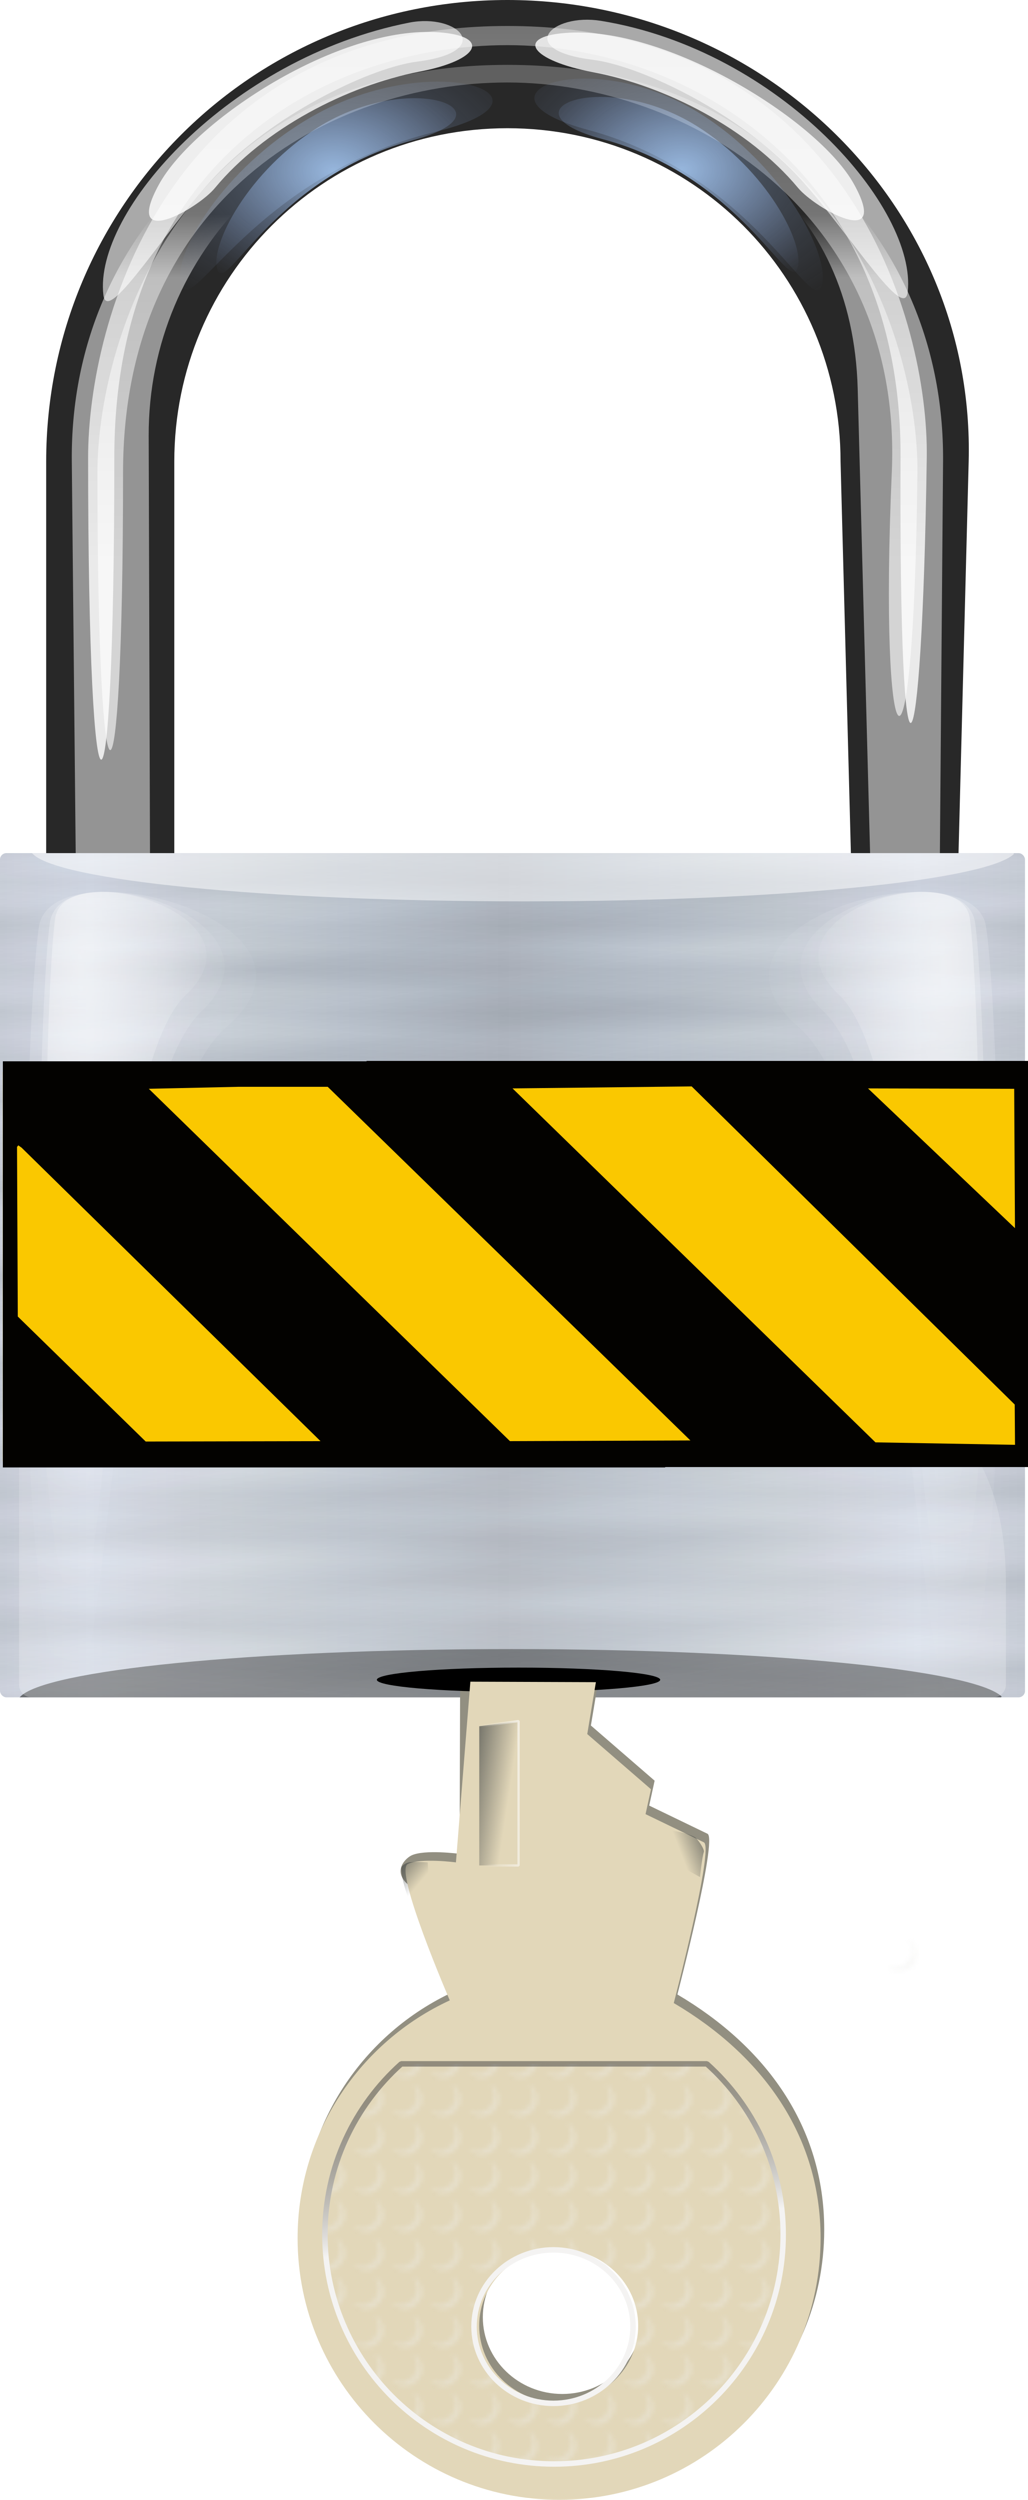
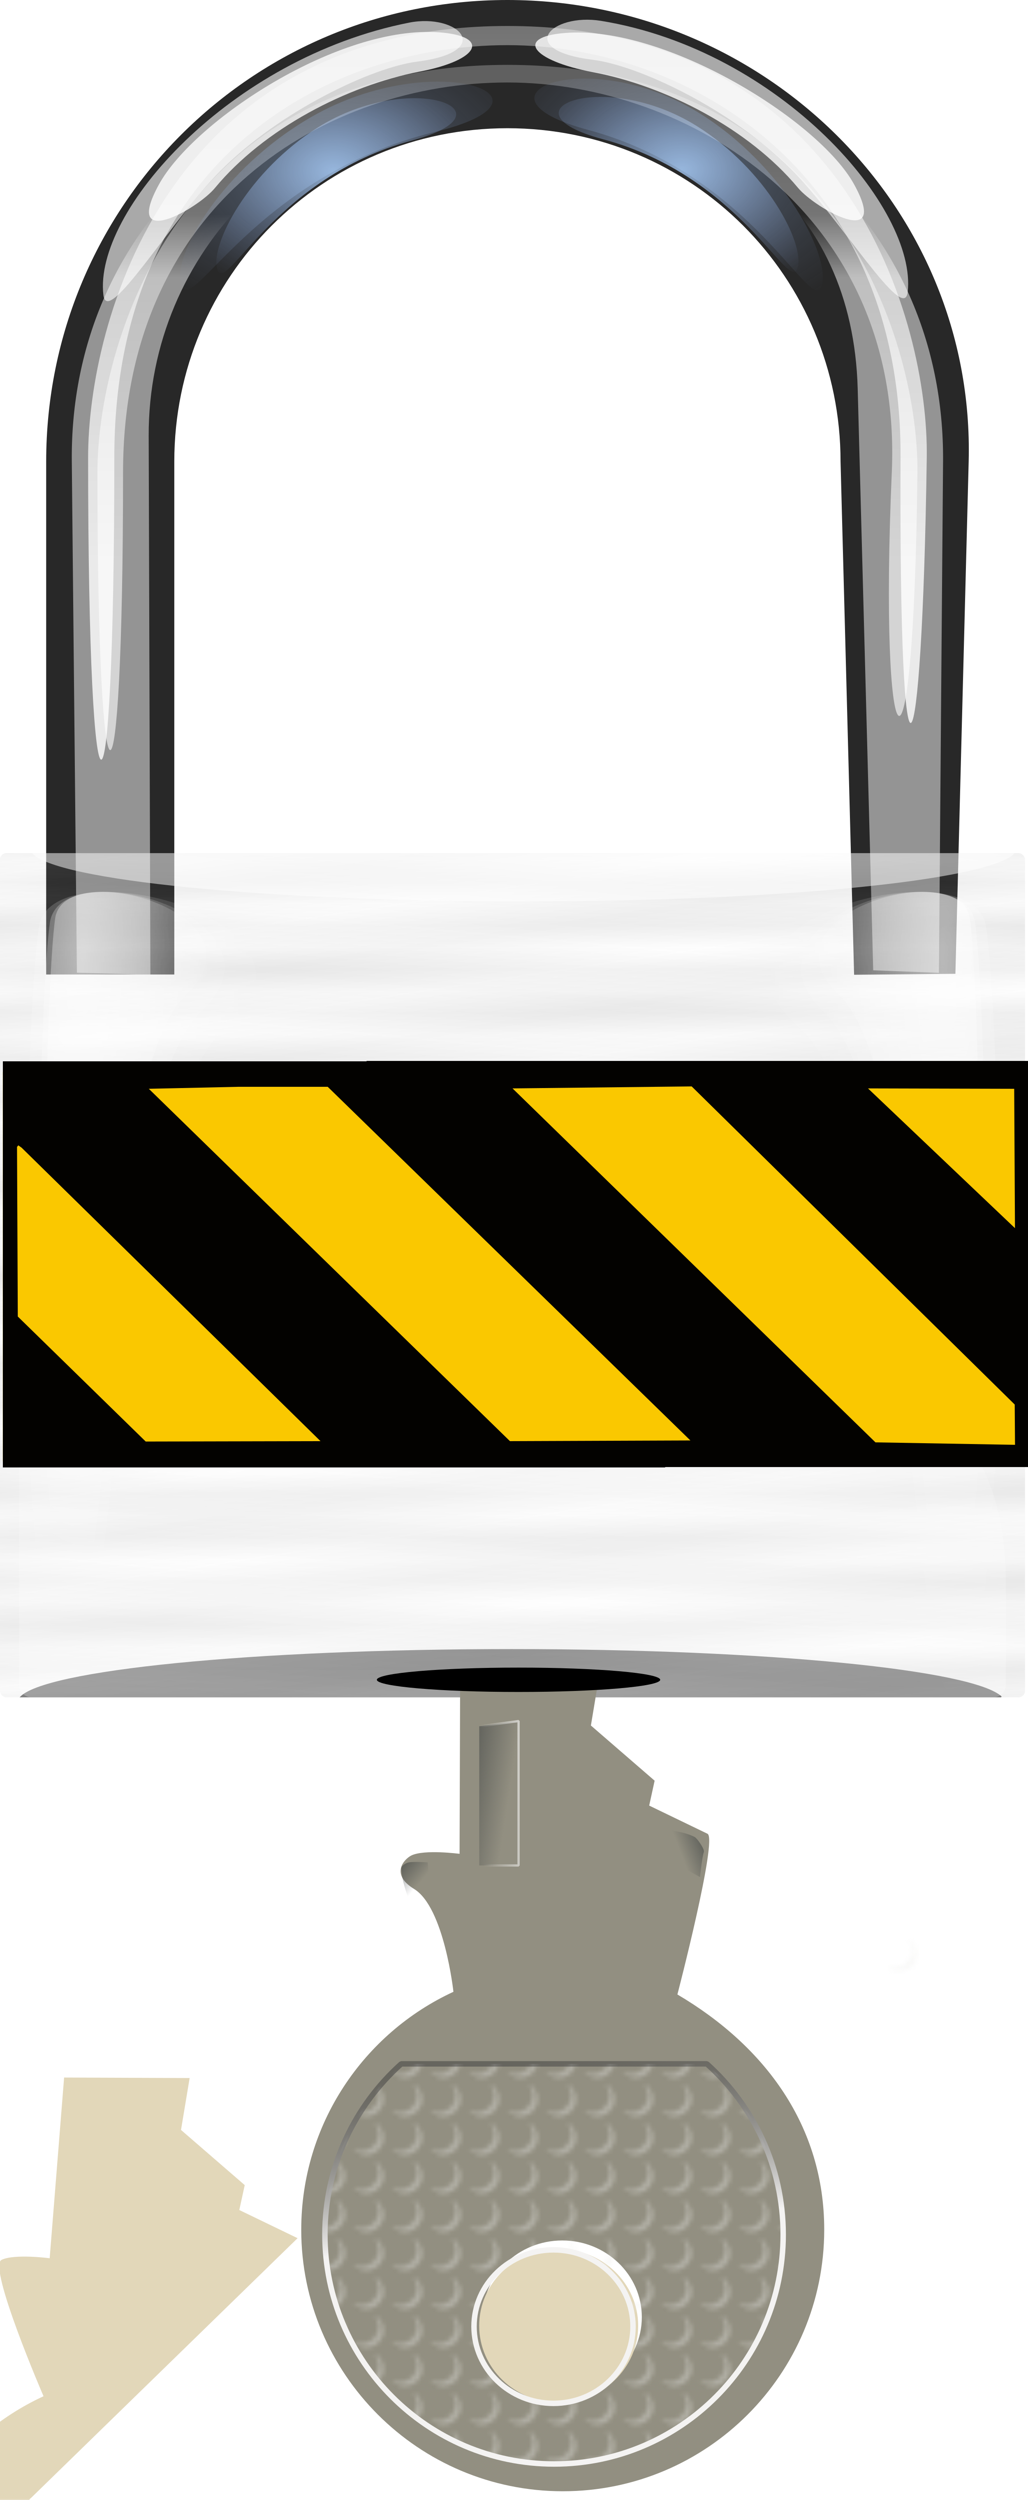
<svg xmlns="http://www.w3.org/2000/svg" xmlns:ns1="http://sodipodi.sourceforge.net/DTD/sodipodi-0.dtd" xmlns:ns2="http://www.inkscape.org/namespaces/inkscape" xmlns:xlink="http://www.w3.org/1999/xlink" height="196.206" id="svg1931" version="1.0" width="80.749" x="0" y="0" ns1:version="0.32" ns2:version="0.48.1 r9760" ns1:docname="padlock_open.svg" ns2:export-filename="/home/paco/Escritorio/padlock_open.png" ns2:export-xdpi="90" ns2:export-ydpi="90">
  <title id="title3065">Secure Silver Light</title>
  <ns1:namedview ns2:window-height="702" ns2:window-width="1280" ns2:pageshadow="2" ns2:pageopacity="0.0" guidetolerance="10.0" gridtolerance="10.0" objecttolerance="10.0" borderopacity="1.0" bordercolor="#666666" pagecolor="#ffffff" id="base" ns2:zoom="2.7120489" ns2:cx="117.91626" ns2:cy="109.40275" ns2:window-x="0" ns2:window-y="0" ns2:current-layer="svg1931" showgrid="false" ns2:window-maximized="1" fit-margin-top="0" fit-margin-left="0" fit-margin-right="0" fit-margin-bottom="0" />
  <defs id="defs3">
    <pattern ns2:collect="always" xlink:href="#pattern6184" id="pattern4055" patternTransform="matrix(0,-0.336,0.336,0,91.467,146.705)" />
    <pattern ns2:collect="always" xlink:href="#pattern6248" id="pattern4051" patternTransform="matrix(0.336,0,0,0.336,-146.468,91.823)" />
    <linearGradient id="linearGradient3057">
      <stop id="stop3059" offset="0" style="stop-color:#282828;stop-opacity:1;" />
      <stop id="stop3061" offset="1" style="stop-color:#282828;stop-opacity:0;" />
    </linearGradient>
    <linearGradient id="linearGradient2834">
      <stop id="stop2836" offset="0" style="stop-color:#a6caf6;stop-opacity:1;" />
      <stop id="stop2838" offset="1" style="stop-color:#819acc;stop-opacity:0;" />
    </linearGradient>
    <linearGradient id="linearGradient2780">
      <stop id="stop2782" offset="0" style="stop-color:#ffffff;stop-opacity:1;" />
      <stop id="stop2784" offset="1" style="stop-color:#ffffff;stop-opacity:0;" />
    </linearGradient>
    <linearGradient id="linearGradient2713">
      <stop id="stop2715" offset="0" style="stop-color:#000000;stop-opacity:1;" />
      <stop id="stop2717" offset="1" style="stop-color:#ffffff;stop-opacity:1;" />
    </linearGradient>
    <linearGradient id="linearGradient2701">
      <stop id="stop2703" offset="0" style="stop-color:#adb6c0;stop-opacity:1;" />
      <stop id="stop2770" offset="0.75" style="stop-color:#cad1dc;stop-opacity:1;" />
      <stop id="stop2705" offset="1" style="stop-color:#d7deea;stop-opacity:1;" />
    </linearGradient>
    <linearGradient gradientTransform="matrix(2.152,0,0,1.771,-0.051,4.352)" gradientUnits="userSpaceOnUse" id="linearGradient2707" spreadMethod="reflect" x1="29.614" x2="44.724" xlink:href="#linearGradient2701" y1="52.609" y2="52.609" />
    <linearGradient gradientTransform="matrix(1.121,0,0,0.892,0,4)" gradientUnits="userSpaceOnUse" id="linearGradient2719" spreadMethod="reflect" x1="28.071" x2="28.071" xlink:href="#linearGradient2713" y1="40.272" y2="42.646" />
    <linearGradient gradientTransform="matrix(2.219,0,0,1.826,-0.051,-1.013)" gradientUnits="userSpaceOnUse" id="linearGradient2732" spreadMethod="reflect" x1="29.094" x2="29.094" xlink:href="#linearGradient2713" y1="46.357" y2="47.296" />
    <linearGradient gradientTransform="matrix(2.219,0,0,1.826,-0.051,-1.013)" gradientUnits="userSpaceOnUse" id="linearGradient2736" spreadMethod="reflect" x1="24.261" x2="24.606" xlink:href="#linearGradient2713" y1="44.011" y2="45.888" />
    <linearGradient gradientTransform="scale(1.102,0.907)" gradientUnits="userSpaceOnUse" id="linearGradient2740" spreadMethod="reflect" x1="17.682" x2="17.425" xlink:href="#linearGradient2713" y1="60.434" y2="62.78" />
    <radialGradient cx="20.361" cy="22.546" fx="20.361" fy="22.546" gradientTransform="matrix(0.433,0,0,1.435,6.41,-0.113)" gradientUnits="userSpaceOnUse" id="radialGradient2788" r="15.157" xlink:href="#linearGradient2780" />
    <radialGradient cx="20.361" cy="22.546" fx="20.361" fy="22.546" gradientTransform="matrix(0.5,0,0,1.675,5.003,-5.108)" gradientUnits="userSpaceOnUse" id="radialGradient2792" r="15.157" xlink:href="#linearGradient2780" />
    <radialGradient cx="20.361" cy="22.546" fx="20.361" fy="22.546" gradientTransform="matrix(0.621,0,0,1.882,2.389,-9.409)" gradientUnits="userSpaceOnUse" id="radialGradient2796" r="15.157" xlink:href="#linearGradient2780" />
    <radialGradient cx="20.361" cy="22.546" fx="20.361" fy="22.546" gradientTransform="matrix(0.433,0,0,1.435,6.41,-0.113)" gradientUnits="userSpaceOnUse" id="radialGradient2811" r="15.157" xlink:href="#linearGradient2780" />
    <radialGradient cx="20.361" cy="22.546" fx="20.361" fy="22.546" gradientTransform="matrix(0.5,0,0,1.675,5.003,-5.108)" gradientUnits="userSpaceOnUse" id="radialGradient2813" r="15.157" xlink:href="#linearGradient2780" />
    <radialGradient cx="20.361" cy="22.546" fx="20.361" fy="22.546" gradientTransform="matrix(0.621,0,0,1.882,2.389,-9.409)" gradientUnits="userSpaceOnUse" id="radialGradient2815" r="15.157" xlink:href="#linearGradient2780" />
    <radialGradient cx="20.361" cy="22.546" fx="20.361" fy="22.546" gradientTransform="matrix(0.433,0,0,1.435,6.41,-0.113)" gradientUnits="userSpaceOnUse" id="radialGradient2817" r="15.157" xlink:href="#linearGradient2780" />
    <radialGradient cx="20.361" cy="22.546" fx="20.361" fy="22.546" gradientTransform="matrix(0.5,0,0,1.675,5.003,-5.108)" gradientUnits="userSpaceOnUse" id="radialGradient2819" r="15.157" xlink:href="#linearGradient2780" />
    <radialGradient cx="20.361" cy="22.546" fx="20.361" fy="22.546" gradientTransform="matrix(0.621,0,0,1.882,2.389,-9.409)" gradientUnits="userSpaceOnUse" id="radialGradient2821" r="15.157" xlink:href="#linearGradient2780" />
    <radialGradient cx="17.192" cy="14.639" fx="17.192" fy="14.639" gradientTransform="scale(1.896,0.527)" gradientUnits="userSpaceOnUse" id="radialGradient2840" r="3.565" xlink:href="#linearGradient2834" />
    <radialGradient cx="21.595" cy="8.981" fx="21.595" fy="8.981" gradientTransform="matrix(2.367,0,0,1.727,-0.404,-0.013)" gradientUnits="userSpaceOnUse" id="radialGradient2869" r="6.068" xlink:href="#linearGradient2834" />
    <radialGradient cx="21.595" cy="8.981" fx="21.595" fy="8.981" gradientTransform="matrix(-2.367,0,0,1.727,129.123,-0.113)" gradientUnits="userSpaceOnUse" id="radialGradient2873" r="6.068" xlink:href="#linearGradient2834" />
    <linearGradient gradientTransform="matrix(2.161,0,0,1.805,-0.051,2.267)" gradientUnits="userSpaceOnUse" id="linearGradient2895" x1="33.184" x2="33.184" xlink:href="#linearGradient2780" y1="24.385" y2="-13.17" />
    <radialGradient cx="27.27" cy="16.278" fx="27.27" fy="16.278" gradientTransform="scale(0.973,1.027)" gradientUnits="userSpaceOnUse" id="radialGradient2929" r="13.639" xlink:href="#linearGradient2780" />
    <linearGradient gradientTransform="matrix(2.21,0,0,1.964,-1.516,-2.171)" gradientUnits="userSpaceOnUse" id="linearGradient2935" x1="33.184" x2="33.184" xlink:href="#linearGradient2780" y1="24.385" y2="-13.17" />
    <linearGradient gradientTransform="matrix(1.632,0,0,2.483,-0.051,-0.013)" gradientUnits="userSpaceOnUse" id="linearGradient2943" x1="38.782" x2="38.782" xlink:href="#linearGradient2780" y1="9.575" y2="7.586" />
    <linearGradient gradientTransform="matrix(1.638,0,0,2.474,-0.051,-0.013)" gradientUnits="userSpaceOnUse" id="linearGradient2951" x1="38.363" x2="39.724" xlink:href="#linearGradient2780" y1="11.17" y2="6.092" />
    <radialGradient cx="21.595" cy="8.981" fx="21.595" fy="8.981" gradientTransform="matrix(3.085,0,0,2.053,-15.985,-3.149)" gradientUnits="userSpaceOnUse" id="radialGradient2955" r="6.068" xlink:href="#linearGradient2834" />
    <radialGradient cx="21.595" cy="8.981" fx="21.595" fy="8.981" gradientTransform="matrix(-2.846,0,0,2.088,139.525,-3.586)" gradientUnits="userSpaceOnUse" id="radialGradient2959" r="6.068" xlink:href="#linearGradient2834" />
    <radialGradient cx="8.018" cy="231.983" fx="8.018" fy="231.983" gradientTransform="scale(3.742,0.267)" gradientUnits="userSpaceOnUse" id="radialGradient3063" r="7.483" xlink:href="#linearGradient3057" />
    <radialGradient cx="8.018" cy="231.983" fx="8.018" fy="231.983" gradientTransform="scale(3.742,0.267)" gradientUnits="userSpaceOnUse" id="radialGradient3069" r="7.483" xlink:href="#linearGradient3057" />
    <radialGradient cx="8.018" cy="231.983" fx="8.018" fy="231.983" gradientTransform="scale(3.742,0.267)" gradientUnits="userSpaceOnUse" id="radialGradient3071" r="7.483" xlink:href="#linearGradient3057" />
    <linearGradient gradientTransform="matrix(2.136,0,0,1.826,2.349,-1.013)" gradientUnits="userSpaceOnUse" id="linearGradient3080" spreadMethod="pad" x1="26.974" x2="26.974" xlink:href="#linearGradient2780" y1="68.68" y2="44.981" />
    <linearGradient gradientTransform="matrix(1.632,0,0,2.436,-0.051,2.01)" gradientUnits="userSpaceOnUse" id="linearGradient3084" x1="35.996" x2="35.996" xlink:href="#linearGradient2780" y1="1.625" y2="11.711" />
    <linearGradient gradientTransform="matrix(2.219,0,0,1.826,-0.051,-1.013)" gradientUnits="userSpaceOnUse" id="linearGradient3086" spreadMethod="reflect" x1="17.682" x2="17.425" xlink:href="#linearGradient2713" y1="60.434" y2="62.78" />
    <linearGradient ns2:collect="always" xlink:href="#linearGradient2834" id="linearGradient2844" x1="-70.772" y1="20.995" x2="-58.921" y2="20.995" gradientUnits="userSpaceOnUse" />
    <linearGradient y2="176.61" x2="247.841" y1="169.009" x1="254.205" gradientTransform="matrix(-0.485,0.875,-0.875,-0.485,526.523,105.921)" gradientUnits="userSpaceOnUse" id="linearGradient6228" xlink:href="#linearGradient6216" ns2:collect="always" />
    <linearGradient gradientTransform="translate(0.354,0.177)" gradientUnits="userSpaceOnUse" y2="176.61" x2="247.841" y1="169.009" x1="254.205" id="linearGradient6224" xlink:href="#linearGradient6216" ns2:collect="always" />
    <linearGradient gradientUnits="userSpaceOnUse" y2="190.188" x2="278.031" y1="206.188" x1="278.156" id="linearGradient6210" xlink:href="#linearGradient6204" ns2:collect="always" />
    <linearGradient gradientUnits="userSpaceOnUse" y2="197.119" x2="327.423" y1="184.745" x1="327.938" id="linearGradient6202" xlink:href="#linearGradient6196" ns2:collect="always" />
    <pattern id="pattern6179" patternTransform="translate(201.25,133.469)" height="8.156" width="8.688" patternUnits="userSpaceOnUse">
      <path style="opacity:0.324;fill:#eeeeec;fill-opacity:1;fill-rule:nonzero;stroke:#f4f3f2;stroke-width:1;stroke-linecap:round;stroke-linejoin:bevel;stroke-miterlimit:4;stroke-dasharray:none;stroke-dashoffset:0;stroke-opacity:0" d="M 1.938,0.5 C 1.059,1.245 0.5,2.353 0.5,3.594 C 0.5,5.836 2.32,7.656 4.562,7.656 C 6.144,7.656 7.517,6.727 8.188,5.406 C 7.479,6.008 6.564,6.406 5.562,6.406 C 3.32,6.406 1.5,4.586 1.5,2.344 C 1.5,1.683 1.657,1.052 1.938,0.5 z" id="path6174" />
    </pattern>
    <pattern id="pattern6141" patternTransform="translate(206.029,128.081)" height="11.145" width="10.704" patternUnits="userSpaceOnUse">
      <path ns1:type="arc" style="opacity:1;fill:#babdb6;fill-opacity:1;fill-rule:nonzero;stroke:#f4f3f2;stroke-width:0.802;stroke-linecap:round;stroke-linejoin:bevel;stroke-miterlimit:4;stroke-dasharray:none;stroke-dashoffset:0;stroke-opacity:0" id="path6139" ns1:cx="207.18228" ns1:cy="129.41106" ns1:rx="3.8890872" ns1:ry="4.0658641" d="M 211.071,129.411 A 3.889,4.066 0 1 1 203.293,129.411 A 3.889,4.066 0 1 1 211.071,129.411 z" transform="matrix(1.248,0,0,1.248,-253.136,-155.885)" />
    </pattern>
    <linearGradient gradientTransform="translate(-10.304,0.455)" gradientUnits="userSpaceOnUse" y2="206.368" x2="215.277" y1="210.618" x1="175.67" id="linearGradient4528" xlink:href="#linearGradient4522" ns2:collect="always" />
    <ns2:perspective ns1:type="inkscape:persp3d" ns2:vp_x="0 : 526.18109 : 1" ns2:vp_y="0 : 1000 : 0" ns2:vp_z="744.09448 : 526.18109 : 1" ns2:persp3d-origin="372.04724 : 350.78739 : 1" id="perspective3962" />
    <ns2:perspective id="perspective3644" ns2:persp3d-origin="372.04724 : 350.78739 : 1" ns2:vp_z="744.09448 : 526.18109 : 1" ns2:vp_y="0 : 1000 : 0" ns2:vp_x="0 : 526.18109 : 1" ns1:type="inkscape:persp3d" />
    <linearGradient id="linearGradient4522">
      <stop id="stop4524" offset="0" style="stop-color:#f4f3f2;stop-opacity:1;" />
      <stop id="stop4526" offset="1" style="stop-color:#363637;stop-opacity:0.47;" />
    </linearGradient>
    <pattern patternTransform="translate(200.543,132.408)" id="pattern6184" xlink:href="#pattern6179" ns2:collect="always" />
    <linearGradient id="linearGradient6196" ns2:collect="always">
      <stop id="stop6198" offset="0" style="stop-color:#555753;stop-opacity:1;" />
      <stop id="stop6200" offset="1" style="stop-color:#555753;stop-opacity:0;" />
    </linearGradient>
    <linearGradient id="linearGradient6204" ns2:collect="always">
      <stop id="stop6206" offset="0" style="stop-color:#ffffff;stop-opacity:1;" />
      <stop id="stop6208" offset="1" style="stop-color:#ffffff;stop-opacity:0;" />
    </linearGradient>
    <linearGradient id="linearGradient6216" ns2:collect="always">
      <stop id="stop6218" offset="0" style="stop-color:#2e3436;stop-opacity:1;" />
      <stop id="stop6220" offset="1" style="stop-color:#2e3436;stop-opacity:0;" />
    </linearGradient>
    <pattern patternTransform="translate(201.25,133.469)" id="pattern6248" xlink:href="#pattern6179" ns2:collect="always" />
    <radialGradient ns2:collect="always" xlink:href="#linearGradient3057" id="radialGradient3196" gradientUnits="userSpaceOnUse" gradientTransform="matrix(7.531,0,0,0.538,3.974,-2.026)" cx="8.018" cy="231.983" fx="8.018" fy="231.983" r="7.483" />
    <radialGradient ns2:collect="always" xlink:href="#linearGradient3057" id="radialGradient3199" gradientUnits="userSpaceOnUse" gradientTransform="matrix(7.531,0,0,0.672,3.974,-34.231)" cx="8.018" cy="231.983" fx="8.018" fy="231.983" r="7.483" />
    <radialGradient ns2:collect="always" xlink:href="#linearGradient3057" id="radialGradient3202" gradientUnits="userSpaceOnUse" gradientTransform="matrix(7.531,0,0,0.538,3.974,-0.013)" cx="8.018" cy="231.983" fx="8.018" fy="231.983" r="7.483" />
    <radialGradient ns2:collect="always" xlink:href="#linearGradient2834" id="radialGradient3205" gradientUnits="userSpaceOnUse" gradientTransform="matrix(-2.846,0,0,2.088,230.436,-26.665)" cx="21.595" cy="8.981" fx="21.595" fy="8.981" r="6.068" />
    <radialGradient ns2:collect="always" xlink:href="#linearGradient2834" id="radialGradient3208" gradientUnits="userSpaceOnUse" gradientTransform="matrix(3.085,0,0,2.053,74.926,-26.228)" cx="21.595" cy="8.981" fx="21.595" fy="8.981" r="6.068" />
    <linearGradient ns2:collect="always" xlink:href="#linearGradient2780" id="linearGradient3215" gradientUnits="userSpaceOnUse" gradientTransform="matrix(2.161,0,0,1.805,90.859,-20.811)" x1="33.184" y1="24.385" x2="33.184" y2="-13.17" />
    <linearGradient ns2:collect="always" xlink:href="#linearGradient2780" id="linearGradient3218" gradientUnits="userSpaceOnUse" gradientTransform="matrix(2.21,0,0,1.964,89.395,-25.25)" x1="33.184" y1="24.385" x2="33.184" y2="-13.17" />
    <linearGradient ns2:collect="always" xlink:href="#linearGradient2780" id="linearGradient3221" gradientUnits="userSpaceOnUse" gradientTransform="matrix(1.632,0,0,2.483,90.859,-23.091)" x1="38.782" y1="9.575" x2="38.782" y2="7.586" />
    <radialGradient ns2:collect="always" xlink:href="#linearGradient2834" id="radialGradient3224" gradientUnits="userSpaceOnUse" gradientTransform="matrix(-2.367,0,0,1.727,220.033,-23.191)" cx="21.595" cy="8.981" fx="21.595" fy="8.981" r="6.068" />
    <radialGradient ns2:collect="always" xlink:href="#linearGradient2834" id="radialGradient3227" gradientUnits="userSpaceOnUse" gradientTransform="matrix(2.367,0,0,1.727,90.506,-23.091)" cx="21.595" cy="8.981" fx="21.595" fy="8.981" r="6.068" />
    <linearGradient ns2:collect="always" xlink:href="#linearGradient2780" id="linearGradient3230" gradientUnits="userSpaceOnUse" gradientTransform="matrix(1.638,0,0,2.474,90.859,-23.091)" x1="38.363" y1="11.17" x2="39.724" y2="6.092" />
    <linearGradient ns2:collect="always" xlink:href="#linearGradient2780" id="linearGradient3233" gradientUnits="userSpaceOnUse" gradientTransform="matrix(1.632,0,0,2.436,90.859,-21.069)" x1="35.996" y1="1.625" x2="35.996" y2="11.711" />
    <linearGradient ns2:collect="always" xlink:href="#linearGradient2780" id="linearGradient3238" gradientUnits="userSpaceOnUse" gradientTransform="matrix(2.136,0,0,1.826,2.349,-1.013)" spreadMethod="pad" x1="26.974" y1="68.68" x2="26.974" y2="44.981" />
    <linearGradient ns2:collect="always" xlink:href="#linearGradient2713" id="linearGradient3250" gradientUnits="userSpaceOnUse" gradientTransform="matrix(2.219,0,0,1.826,-0.051,-1.013)" spreadMethod="reflect" x1="17.682" y1="60.434" x2="17.425" y2="62.78" />
    <linearGradient ns2:collect="always" xlink:href="#linearGradient2713" id="linearGradient3253" gradientUnits="userSpaceOnUse" gradientTransform="matrix(2.219,0,0,1.826,-0.051,-1.013)" spreadMethod="reflect" x1="24.261" y1="44.011" x2="24.606" y2="45.888" />
    <linearGradient ns2:collect="always" xlink:href="#linearGradient2713" id="linearGradient3256" gradientUnits="userSpaceOnUse" gradientTransform="matrix(2.219,0,0,1.826,-0.051,-1.013)" spreadMethod="reflect" x1="29.094" y1="46.357" x2="29.094" y2="47.296" />
    <linearGradient ns2:collect="always" xlink:href="#linearGradient2701" id="linearGradient3259" gradientUnits="userSpaceOnUse" gradientTransform="matrix(2.152,0,0,1.771,-0.051,4.352)" spreadMethod="reflect" x1="29.614" y1="52.609" x2="44.724" y2="52.609" />
    <linearGradient ns2:collect="always" xlink:href="#linearGradient6216" id="linearGradient4040" gradientUnits="userSpaceOnUse" gradientTransform="matrix(0.294,0.163,-0.163,0.294,82.563,37.134)" x1="254.205" y1="169.009" x2="247.841" y2="176.61" />
    <linearGradient ns2:collect="always" xlink:href="#linearGradient6216" id="linearGradient4043" gradientUnits="userSpaceOnUse" gradientTransform="matrix(0,-0.336,0.336,0,47.02,213.995)" x1="254.205" y1="169.009" x2="247.841" y2="176.61" />
    <linearGradient ns2:collect="always" xlink:href="#linearGradient6196" id="linearGradient4046" gradientUnits="userSpaceOnUse" x1="327.938" y1="184.745" x2="327.423" y2="197.119" gradientTransform="matrix(0,-0.093,0.336,0,46.96,153.172)" />
    <linearGradient ns2:collect="always" xlink:href="#linearGradient6204" id="linearGradient4048" gradientUnits="userSpaceOnUse" x1="278.156" y1="206.188" x2="278.031" y2="190.188" gradientTransform="matrix(0,-0.093,0.336,0,46.96,153.172)" />
    <linearGradient ns2:collect="always" xlink:href="#linearGradient4522" id="linearGradient4057" gradientUnits="userSpaceOnUse" gradientTransform="matrix(0,-0.336,0.336,0,47.113,217.577)" x1="175.67" y1="210.618" x2="215.277" y2="206.368" />
    <linearGradient ns2:collect="always" xlink:href="#linearGradient4522" id="linearGradient4090" gradientUnits="userSpaceOnUse" gradientTransform="matrix(0,-0.336,0.336,0,47.113,217.577)" x1="175.67" y1="210.618" x2="215.277" y2="206.368" />
    <linearGradient ns2:collect="always" xlink:href="#linearGradient6196" id="linearGradient4092" gradientUnits="userSpaceOnUse" gradientTransform="matrix(0,-0.093,0.336,0,46.96,153.172)" x1="327.938" y1="184.745" x2="327.423" y2="197.119" />
    <linearGradient ns2:collect="always" xlink:href="#linearGradient6204" id="linearGradient4094" gradientUnits="userSpaceOnUse" gradientTransform="matrix(0,-0.093,0.336,0,46.96,153.172)" x1="278.156" y1="206.188" x2="278.031" y2="190.188" />
    <linearGradient ns2:collect="always" xlink:href="#linearGradient6216" id="linearGradient4096" gradientUnits="userSpaceOnUse" gradientTransform="matrix(0,-0.336,0.336,0,47.02,213.995)" x1="254.205" y1="169.009" x2="247.841" y2="176.61" />
    <linearGradient ns2:collect="always" xlink:href="#linearGradient6216" id="linearGradient4098" gradientUnits="userSpaceOnUse" gradientTransform="matrix(0.294,0.163,-0.163,0.294,82.563,37.134)" x1="254.205" y1="169.009" x2="247.841" y2="176.61" />
    <linearGradient ns2:collect="always" xlink:href="#linearGradient4522" id="linearGradient4119" gradientUnits="userSpaceOnUse" gradientTransform="matrix(0,-0.336,0.336,0,47.113,217.577)" x1="175.67" y1="210.618" x2="215.277" y2="206.368" />
    <linearGradient ns2:collect="always" xlink:href="#linearGradient6196" id="linearGradient4121" gradientUnits="userSpaceOnUse" gradientTransform="matrix(0,-0.093,0.336,0,46.96,153.172)" x1="327.938" y1="184.745" x2="327.423" y2="197.119" />
    <linearGradient ns2:collect="always" xlink:href="#linearGradient6204" id="linearGradient4123" gradientUnits="userSpaceOnUse" gradientTransform="matrix(0,-0.093,0.336,0,46.96,153.172)" x1="278.156" y1="206.188" x2="278.031" y2="190.188" />
    <linearGradient ns2:collect="always" xlink:href="#linearGradient6216" id="linearGradient4125" gradientUnits="userSpaceOnUse" gradientTransform="matrix(0,-0.336,0.336,0,47.02,213.995)" x1="254.205" y1="169.009" x2="247.841" y2="176.61" />
    <linearGradient ns2:collect="always" xlink:href="#linearGradient6216" id="linearGradient4127" gradientUnits="userSpaceOnUse" gradientTransform="matrix(0.294,0.163,-0.163,0.294,82.563,37.134)" x1="254.205" y1="169.009" x2="247.841" y2="176.61" />
    <linearGradient ns2:collect="always" xlink:href="#linearGradient2780" id="linearGradient4175" gradientUnits="userSpaceOnUse" gradientTransform="matrix(1.632,0,0,2.436,90.859,-21.069)" x1="35.996" y1="1.625" x2="35.996" y2="11.711" />
    <linearGradient ns2:collect="always" xlink:href="#linearGradient2780" id="linearGradient4177" gradientUnits="userSpaceOnUse" gradientTransform="matrix(1.638,0,0,2.474,90.859,-23.091)" x1="38.363" y1="11.17" x2="39.724" y2="6.092" />
    <radialGradient ns2:collect="always" xlink:href="#linearGradient2834" id="radialGradient4179" gradientUnits="userSpaceOnUse" gradientTransform="matrix(2.367,0,0,1.727,90.506,-23.091)" cx="21.595" cy="8.981" fx="21.595" fy="8.981" r="6.068" />
    <radialGradient ns2:collect="always" xlink:href="#linearGradient2834" id="radialGradient4181" gradientUnits="userSpaceOnUse" gradientTransform="matrix(-2.367,0,0,1.727,220.033,-23.191)" cx="21.595" cy="8.981" fx="21.595" fy="8.981" r="6.068" />
    <linearGradient ns2:collect="always" xlink:href="#linearGradient2780" id="linearGradient4183" gradientUnits="userSpaceOnUse" gradientTransform="matrix(1.632,0,0,2.483,90.859,-23.091)" x1="38.782" y1="9.575" x2="38.782" y2="7.586" />
    <linearGradient ns2:collect="always" xlink:href="#linearGradient2780" id="linearGradient4185" gradientUnits="userSpaceOnUse" gradientTransform="matrix(2.21,0,0,1.964,89.395,-25.25)" x1="33.184" y1="24.385" x2="33.184" y2="-13.17" />
    <linearGradient ns2:collect="always" xlink:href="#linearGradient2780" id="linearGradient4187" gradientUnits="userSpaceOnUse" gradientTransform="matrix(2.161,0,0,1.805,90.859,-20.811)" x1="33.184" y1="24.385" x2="33.184" y2="-13.17" />
    <radialGradient ns2:collect="always" xlink:href="#linearGradient2834" id="radialGradient4189" gradientUnits="userSpaceOnUse" gradientTransform="matrix(3.085,0,0,2.053,74.926,-26.228)" cx="21.595" cy="8.981" fx="21.595" fy="8.981" r="6.068" />
    <radialGradient ns2:collect="always" xlink:href="#linearGradient2834" id="radialGradient4191" gradientUnits="userSpaceOnUse" gradientTransform="matrix(-2.846,0,0,2.088,230.436,-26.665)" cx="21.595" cy="8.981" fx="21.595" fy="8.981" r="6.068" />
    <linearGradient ns2:collect="always" xlink:href="#linearGradient2701" id="linearGradient3197" gradientUnits="userSpaceOnUse" gradientTransform="matrix(2.152,0,0,1.771,-0.051,4.352)" spreadMethod="reflect" x1="29.614" y1="52.609" x2="44.724" y2="52.609" />
    <linearGradient ns2:collect="always" xlink:href="#linearGradient2713" id="linearGradient3199" gradientUnits="userSpaceOnUse" gradientTransform="matrix(2.219,0,0,1.826,-0.051,-1.013)" spreadMethod="reflect" x1="29.094" y1="46.357" x2="29.094" y2="47.296" />
    <linearGradient ns2:collect="always" xlink:href="#linearGradient2713" id="linearGradient3201" gradientUnits="userSpaceOnUse" gradientTransform="matrix(2.219,0,0,1.826,-0.051,-1.013)" spreadMethod="reflect" x1="24.261" y1="44.011" x2="24.606" y2="45.888" />
    <linearGradient ns2:collect="always" xlink:href="#linearGradient2713" id="linearGradient3203" gradientUnits="userSpaceOnUse" gradientTransform="matrix(2.219,0,0,1.826,-0.051,-1.013)" spreadMethod="reflect" x1="17.682" y1="60.434" x2="17.425" y2="62.78" />
    <radialGradient ns2:collect="always" xlink:href="#linearGradient2780" id="radialGradient3206" gradientUnits="userSpaceOnUse" gradientTransform="matrix(0.433,0,0,1.435,6.41,-0.113)" cx="20.361" cy="22.546" fx="20.361" fy="22.546" r="15.157" />
    <radialGradient ns2:collect="always" xlink:href="#linearGradient2780" id="radialGradient3209" gradientUnits="userSpaceOnUse" gradientTransform="matrix(0.5,0,0,1.675,5.003,-5.108)" cx="20.361" cy="22.546" fx="20.361" fy="22.546" r="15.157" />
    <radialGradient ns2:collect="always" xlink:href="#linearGradient2780" id="radialGradient3211" gradientUnits="userSpaceOnUse" gradientTransform="matrix(0.621,0,0,1.882,2.389,-9.409)" cx="20.361" cy="22.546" fx="20.361" fy="22.546" r="15.157" />
    <radialGradient ns2:collect="always" xlink:href="#linearGradient2780" id="radialGradient3213" gradientUnits="userSpaceOnUse" gradientTransform="matrix(0.433,0,0,1.435,6.41,-0.113)" cx="20.361" cy="22.546" fx="20.361" fy="22.546" r="15.157" />
    <radialGradient ns2:collect="always" xlink:href="#linearGradient2780" id="radialGradient3215" gradientUnits="userSpaceOnUse" gradientTransform="matrix(0.5,0,0,1.675,5.003,-5.108)" cx="20.361" cy="22.546" fx="20.361" fy="22.546" r="15.157" />
    <radialGradient ns2:collect="always" xlink:href="#linearGradient2780" id="radialGradient3217" gradientUnits="userSpaceOnUse" gradientTransform="matrix(0.621,0,0,1.882,2.389,-9.409)" cx="20.361" cy="22.546" fx="20.361" fy="22.546" r="15.157" />
    <linearGradient ns2:collect="always" xlink:href="#linearGradient2780" id="linearGradient3219" gradientUnits="userSpaceOnUse" gradientTransform="matrix(2.136,0,0,1.826,2.349,-1.013)" spreadMethod="pad" x1="26.974" y1="68.68" x2="26.974" y2="44.981" />
    <linearGradient ns2:collect="always" xlink:href="#linearGradient4522" id="linearGradient3222" gradientUnits="userSpaceOnUse" gradientTransform="matrix(0,-0.336,0.336,0,47.113,217.577)" x1="175.67" y1="210.618" x2="215.277" y2="206.368" />
    <linearGradient ns2:collect="always" xlink:href="#linearGradient6196" id="linearGradient3224" gradientUnits="userSpaceOnUse" gradientTransform="matrix(0,-0.093,0.336,0,46.96,153.172)" x1="327.938" y1="184.745" x2="327.423" y2="197.119" />
    <linearGradient ns2:collect="always" xlink:href="#linearGradient6204" id="linearGradient3226" gradientUnits="userSpaceOnUse" gradientTransform="matrix(0,-0.093,0.336,0,46.96,153.172)" x1="278.156" y1="206.188" x2="278.031" y2="190.188" />
    <linearGradient ns2:collect="always" xlink:href="#linearGradient6216" id="linearGradient3228" gradientUnits="userSpaceOnUse" gradientTransform="matrix(0,-0.336,0.336,0,47.02,213.995)" x1="254.205" y1="169.009" x2="247.841" y2="176.61" />
    <linearGradient ns2:collect="always" xlink:href="#linearGradient6216" id="linearGradient3231" gradientUnits="userSpaceOnUse" gradientTransform="matrix(0.294,0.163,-0.163,0.294,82.563,37.134)" x1="254.205" y1="169.009" x2="247.841" y2="176.61" />
    <linearGradient ns2:collect="always" xlink:href="#linearGradient2780" id="linearGradient3234" gradientUnits="userSpaceOnUse" gradientTransform="matrix(1.632,0,0,2.436,90.859,-21.069)" x1="35.996" y1="1.625" x2="35.996" y2="11.711" />
    <linearGradient ns2:collect="always" xlink:href="#linearGradient2780" id="linearGradient3236" gradientUnits="userSpaceOnUse" gradientTransform="matrix(1.638,0,0,2.474,90.859,-23.091)" x1="38.363" y1="11.17" x2="39.724" y2="6.092" />
    <radialGradient ns2:collect="always" xlink:href="#linearGradient2834" id="radialGradient3238" gradientUnits="userSpaceOnUse" gradientTransform="matrix(2.367,0,0,1.727,90.506,-23.091)" cx="21.595" cy="8.981" fx="21.595" fy="8.981" r="6.068" />
    <radialGradient ns2:collect="always" xlink:href="#linearGradient2834" id="radialGradient3240" gradientUnits="userSpaceOnUse" gradientTransform="matrix(-2.367,0,0,1.727,220.033,-23.191)" cx="21.595" cy="8.981" fx="21.595" fy="8.981" r="6.068" />
    <linearGradient ns2:collect="always" xlink:href="#linearGradient2780" id="linearGradient3242" gradientUnits="userSpaceOnUse" gradientTransform="matrix(1.632,0,0,2.483,90.859,-23.091)" x1="38.782" y1="9.575" x2="38.782" y2="7.586" />
    <linearGradient ns2:collect="always" xlink:href="#linearGradient2780" id="linearGradient3244" gradientUnits="userSpaceOnUse" gradientTransform="matrix(2.21,0,0,1.964,89.395,-25.25)" x1="33.184" y1="24.385" x2="33.184" y2="-13.17" />
    <linearGradient ns2:collect="always" xlink:href="#linearGradient2780" id="linearGradient3246" gradientUnits="userSpaceOnUse" gradientTransform="matrix(2.161,0,0,1.805,90.859,-20.811)" x1="33.184" y1="24.385" x2="33.184" y2="-13.17" />
    <radialGradient ns2:collect="always" xlink:href="#linearGradient2834" id="radialGradient3248" gradientUnits="userSpaceOnUse" gradientTransform="matrix(3.085,0,0,2.053,74.926,-26.228)" cx="21.595" cy="8.981" fx="21.595" fy="8.981" r="6.068" />
    <radialGradient ns2:collect="always" xlink:href="#linearGradient2834" id="radialGradient3250" gradientUnits="userSpaceOnUse" gradientTransform="matrix(-2.846,0,0,2.088,230.436,-26.665)" cx="21.595" cy="8.981" fx="21.595" fy="8.981" r="6.068" />
    <linearGradient ns2:collect="always" xlink:href="#linearGradient2780" id="linearGradient3223" gradientUnits="userSpaceOnUse" gradientTransform="matrix(1.632,0,0,2.436,90.859,-21.069)" x1="35.996" y1="1.625" x2="35.996" y2="11.711" />
    <linearGradient ns2:collect="always" xlink:href="#linearGradient2780" id="linearGradient3225" gradientUnits="userSpaceOnUse" gradientTransform="matrix(1.638,0,0,2.474,90.859,-23.091)" x1="38.363" y1="11.17" x2="39.724" y2="6.092" />
    <radialGradient ns2:collect="always" xlink:href="#linearGradient2834" id="radialGradient3228" gradientUnits="userSpaceOnUse" gradientTransform="matrix(2.367,0,0,1.727,90.506,-23.091)" cx="21.595" cy="8.981" fx="21.595" fy="8.981" r="6.068" />
    <radialGradient ns2:collect="always" xlink:href="#linearGradient2834" id="radialGradient3230" gradientUnits="userSpaceOnUse" gradientTransform="matrix(-2.367,0,0,1.727,220.033,-23.191)" cx="21.595" cy="8.981" fx="21.595" fy="8.981" r="6.068" />
    <linearGradient ns2:collect="always" xlink:href="#linearGradient2780" id="linearGradient3232" gradientUnits="userSpaceOnUse" gradientTransform="matrix(1.632,0,0,2.483,90.859,-23.091)" x1="38.782" y1="9.575" x2="38.782" y2="7.586" />
    <linearGradient ns2:collect="always" xlink:href="#linearGradient2780" id="linearGradient3235" gradientUnits="userSpaceOnUse" gradientTransform="matrix(2.21,0,0,1.964,89.395,-25.25)" x1="33.184" y1="24.385" x2="33.184" y2="-13.17" />
    <linearGradient ns2:collect="always" xlink:href="#linearGradient2780" id="linearGradient3237" gradientUnits="userSpaceOnUse" gradientTransform="matrix(2.161,0,0,1.805,90.859,-20.811)" x1="33.184" y1="24.385" x2="33.184" y2="-13.17" />
    <radialGradient ns2:collect="always" xlink:href="#linearGradient2834" id="radialGradient3239" gradientUnits="userSpaceOnUse" gradientTransform="matrix(3.085,0,0,2.053,74.926,-26.228)" cx="21.595" cy="8.981" fx="21.595" fy="8.981" r="6.068" />
    <radialGradient ns2:collect="always" xlink:href="#linearGradient2834" id="radialGradient3241" gradientUnits="userSpaceOnUse" gradientTransform="matrix(-2.846,0,0,2.088,230.436,-26.665)" cx="21.595" cy="8.981" fx="21.595" fy="8.981" r="6.068" />
    <linearGradient ns2:collect="always" xlink:href="#linearGradient2780" id="linearGradient3260" gradientUnits="userSpaceOnUse" gradientTransform="matrix(1.632,0,0,2.436,90.859,-21.069)" x1="35.996" y1="1.625" x2="35.996" y2="11.711" />
    <linearGradient ns2:collect="always" xlink:href="#linearGradient2780" id="linearGradient3262" gradientUnits="userSpaceOnUse" gradientTransform="matrix(1.638,0,0,2.474,90.859,-23.091)" x1="38.363" y1="11.17" x2="39.724" y2="6.092" />
    <radialGradient ns2:collect="always" xlink:href="#linearGradient2834" id="radialGradient3264" gradientUnits="userSpaceOnUse" gradientTransform="matrix(2.367,0,0,1.727,90.506,-23.091)" cx="21.595" cy="8.981" fx="21.595" fy="8.981" r="6.068" />
    <radialGradient ns2:collect="always" xlink:href="#linearGradient2834" id="radialGradient3266" gradientUnits="userSpaceOnUse" gradientTransform="matrix(-2.367,0,0,1.727,220.033,-23.191)" cx="21.595" cy="8.981" fx="21.595" fy="8.981" r="6.068" />
    <linearGradient ns2:collect="always" xlink:href="#linearGradient2780" id="linearGradient3268" gradientUnits="userSpaceOnUse" gradientTransform="matrix(1.632,0,0,2.483,90.859,-23.091)" x1="38.782" y1="9.575" x2="38.782" y2="7.586" />
    <linearGradient ns2:collect="always" xlink:href="#linearGradient2780" id="linearGradient3270" gradientUnits="userSpaceOnUse" gradientTransform="matrix(2.21,0,0,1.964,89.395,-25.25)" x1="33.184" y1="24.385" x2="33.184" y2="-13.17" />
    <linearGradient ns2:collect="always" xlink:href="#linearGradient2780" id="linearGradient3272" gradientUnits="userSpaceOnUse" gradientTransform="matrix(2.161,0,0,1.805,90.859,-20.811)" x1="33.184" y1="24.385" x2="33.184" y2="-13.17" />
    <radialGradient ns2:collect="always" xlink:href="#linearGradient2834" id="radialGradient3274" gradientUnits="userSpaceOnUse" gradientTransform="matrix(3.085,0,0,2.053,74.926,-26.228)" cx="21.595" cy="8.981" fx="21.595" fy="8.981" r="6.068" />
    <radialGradient ns2:collect="always" xlink:href="#linearGradient2834" id="radialGradient3276" gradientUnits="userSpaceOnUse" gradientTransform="matrix(-2.846,0,0,2.088,230.436,-26.665)" cx="21.595" cy="8.981" fx="21.595" fy="8.981" r="6.068" />
    <linearGradient ns2:collect="always" xlink:href="#linearGradient2780" id="linearGradient3213" gradientUnits="userSpaceOnUse" gradientTransform="matrix(1.638,0,0,2.474,-24.552,-2.013)" x1="38.363" y1="11.17" x2="39.724" y2="6.092" />
    <linearGradient ns2:collect="always" xlink:href="#linearGradient2780" id="linearGradient3216" gradientUnits="userSpaceOnUse" gradientTransform="matrix(1.632,0,0,2.436,-24.552,0.01)" x1="35.996" y1="1.625" x2="35.996" y2="11.711" />
    <radialGradient ns2:collect="always" xlink:href="#linearGradient2834" id="radialGradient3269" gradientUnits="userSpaceOnUse" gradientTransform="matrix(-2.846,0,0,2.088,115.024,-5.586)" cx="21.595" cy="8.981" fx="21.595" fy="8.981" r="6.068" />
    <radialGradient ns2:collect="always" xlink:href="#linearGradient2834" id="radialGradient3272" gradientUnits="userSpaceOnUse" gradientTransform="matrix(3.085,0,0,2.053,-40.486,-5.149)" cx="21.595" cy="8.981" fx="21.595" fy="8.981" r="6.068" />
    <linearGradient ns2:collect="always" xlink:href="#linearGradient2780" id="linearGradient3279" gradientUnits="userSpaceOnUse" gradientTransform="matrix(2.161,0,0,1.805,-24.552,0.267)" x1="33.184" y1="24.385" x2="33.184" y2="-13.17" />
    <linearGradient ns2:collect="always" xlink:href="#linearGradient2780" id="linearGradient3282" gradientUnits="userSpaceOnUse" gradientTransform="matrix(2.21,0,0,1.964,-26.017,-4.171)" x1="33.184" y1="24.385" x2="33.184" y2="-13.17" />
    <linearGradient ns2:collect="always" xlink:href="#linearGradient2780" id="linearGradient3285" gradientUnits="userSpaceOnUse" gradientTransform="matrix(1.632,0,0,2.483,-24.552,-2.013)" x1="38.782" y1="9.575" x2="38.782" y2="7.586" />
    <radialGradient ns2:collect="always" xlink:href="#linearGradient2834" id="radialGradient3288" gradientUnits="userSpaceOnUse" gradientTransform="matrix(-2.367,0,0,1.727,104.622,-2.113)" cx="21.595" cy="8.981" fx="21.595" fy="8.981" r="6.068" />
    <radialGradient ns2:collect="always" xlink:href="#linearGradient2834" id="radialGradient3291" gradientUnits="userSpaceOnUse" gradientTransform="matrix(2.367,0,0,1.727,-24.905,-2.013)" cx="21.595" cy="8.981" fx="21.595" fy="8.981" r="6.068" />
  </defs>
  <path ns2:connector-curvature="0" style="opacity:0.65;fill:url(#linearGradient3216);fill-opacity:1;fill-rule:evenodd;stroke:none" id="path3082" d="m 39.858,2.629 c -18.957,0 -34.218,16.307 -34.218,34.909 l 0,37.528 c 0,14.089 8.776,26.05 21.26,31.047 -8.945,-4.073 -15.222,-12.8 -15.222,-23.147 l 0,-47.404 c 0,-14.225 11.67,-26.621 26.167,-26.621 l 4.026,0 c 14.496,0 26.167,12.396 26.167,26.621 l 0,47.404 c 0,10.347 -6.277,19.074 -15.222,23.147 12.484,-4.998 21.26,-16.958 21.26,-31.047 l 0,-37.528 c 0,-18.602 -15.261,-34.909 -34.218,-34.909 z" />
  <path ns2:connector-curvature="0" style="opacity:0.5;fill:url(#linearGradient3213);fill-opacity:1;fill-rule:evenodd;stroke:none" id="path2931" d="m 39.858,0.854 c -19.51,0 -35.721,15.608 -35.217,34.98 l 1.067,40.963 5.75,-4.395 -0.603,-38.626 C 10.625,18.959 26.887,14.881 37.787,4.694 l 3.945,-4.352 26.93,29.082 -0.33,25.049 5.885,0.079 0.659,-23.07 C 75.431,12.11 59.368,0.854 39.858,0.854 z" ns1:nodetypes="ssccssccccss" />
  <path ns2:connector-curvature="0" style="fill:#282828;fill-opacity:1;fill-rule:evenodd;stroke:none" id="rect2723" d="M 39.858,0 C 19.786,0 3.627,16.159 3.627,36.231 l 0,40.257 10.064,0 0,-40.257 c 0,-14.496 11.67,-26.167 26.167,-26.167 14.496,0 26.167,11.67 26.167,26.167 l 1.065,40.277 7.956,-0.076 1.043,-40.2 C 76.61,16.166 59.93,0 39.858,0 z" ns1:nodetypes="ssccsssccss" />
  <path ns2:connector-curvature="0" style="opacity:0.8;fill:url(#radialGradient3291);fill-opacity:1;fill-rule:evenodd;stroke:none" id="path2861" d="m 24.97,10.003 c -5.438,3.405 -8.499,9.21 -7.9,11.145 0.646,2.085 4.467,-7.234 15.283,-10.119 8.341,-2.225 -5e-4,-5.649 -7.384,-1.026 z" />
  <path ns2:connector-curvature="0" style="opacity:0.8;fill:url(#radialGradient3288);fill-opacity:1;fill-rule:evenodd;stroke:none" id="path2871" d="m 54.747,9.903 c 5.438,3.405 8.499,9.21 7.9,11.145 -0.646,2.085 -4.467,-7.234 -15.283,-10.119 -8.341,-2.225 4.9e-4,-5.649 7.384,-1.026 z" />
  <path ns2:connector-curvature="0" style="opacity:0.5;fill:url(#linearGradient3285);fill-opacity:1;fill-rule:evenodd;stroke:none" id="rect2875" d="m 39.858,4.279 c -18.957,0 -34.407,12.996 -34.218,31.951 l 0.4,40.112 5.772,0.179 -0.133,-42.303 C 11.633,19.722 23.349,8.036 37.845,8.036 l 4.026,0 c 14.496,0 25.09,7.955 25.5,22.446 l 1.22,45.676 5.161,0.196 0.325,-40.123 C 74.23,17.275 58.815,4.279 39.858,4.279 z" ns1:nodetypes="ssccssssccss" />
  <path ns1:nodetypes="sssssss" ns2:connector-curvature="0" style="opacity:0.8;fill:url(#linearGradient3282);fill-opacity:1;fill-rule:evenodd;stroke:none" id="path2933" d="m 39.858,2.039 c -26.762,0 -32.937,23.315 -32.937,33.86 0,31.634 2.059,31.634 2.059,0 0,-23.199 16.463,-32.355 30.879,-32.355 14.416,0 30.982,10.103 30.879,32.355 -0.137,29.529 1.692,26.007 2.059,0 0.149,-10.544 -6.176,-33.86 -32.937,-33.86 z" />
  <path ns1:nodetypes="sssssss" ns2:connector-curvature="0" style="opacity:0.6;fill:url(#linearGradient3279);fill-opacity:1;fill-rule:evenodd;stroke:none" id="path2885" d="m 39.858,5.091 c -26.167,0 -32.205,22.3 -32.205,31.987 0,29.062 2.013,29.062 2.013,0 0,-21.312 16.097,-30.605 30.192,-30.605 14.096,0 31.09,10.182 30.192,30.605 -1.029,23.405 1.726,27.485 2.013,0 0.101,-9.687 -6.038,-31.987 -32.205,-31.987 z" />
  <path ns2:connector-curvature="0" style="opacity:0.8;fill:#ffffff;fill-opacity:1;fill-rule:evenodd;stroke:none" id="path2897" d="m 12.479,14.488 c -2.875,5.248 3.027,1.931 4.398,0.274 3.854,-4.659 10.368,-8.036 16.085,-9.139 4.795,-0.924 5.526,-2.776 1.578,-3.082 -7.872,-0.611 -19.304,6.916 -22.061,11.947 z" />
  <path ns2:connector-curvature="0" style="opacity:0.6;fill:#ffffff;fill-opacity:1;fill-rule:evenodd;stroke:none" id="path2901" d="m 8.122,23.156 c 0.305,2.565 5.263,-5.798 9.168,-9.724 4.768,-4.795 11.996,-8.151 15.473,-8.594 C 38.962,4.047 36.02,1.01 32.135,1.777 18.015,4.566 7.345,16.616 8.122,23.156 z" />
  <path ns2:connector-curvature="0" style="opacity:0.8;fill:#ffffff;fill-opacity:1;fill-rule:evenodd;stroke:none" id="path2909" d="m 67.079,14.452 c 2.895,5.238 -3.02,1.942 -4.397,0.29 -3.871,-4.645 -10.397,-7.998 -16.119,-9.079 -4.798,-0.907 -6.148,-2.752 -2.201,-3.073 7.87,-0.64 19.942,6.841 22.717,11.862 z" />
  <path ns2:connector-curvature="0" style="opacity:0.6;fill:#ffffff;fill-opacity:1;fill-rule:evenodd;stroke:none" id="path2911" d="m 71.297,22.925 c -0.295,2.566 -5.285,-5.778 -9.203,-9.69 -4.786,-4.777 -12.026,-8.107 -15.505,-8.537 -6.201,-0.768 -3.292,-3.695 0.617,-3.062 14.142,2.301 24.845,14.746 24.092,21.289 z" />
  <path ns2:connector-curvature="0" style="opacity:0.4;fill:url(#radialGradient3272);fill-opacity:1;fill-rule:evenodd;stroke:none" id="path2953" d="m 24.531,9.138 c -7.089,4.049 -11.079,10.951 -10.298,13.252 0.842,2.479 5.823,-8.601 19.923,-12.032 10.873,-2.646 -6.4e-4,-6.717 -9.625,-1.22 z" />
  <path ns2:connector-curvature="0" style="opacity:0.4;fill:url(#radialGradient3269);fill-opacity:1;fill-rule:evenodd;stroke:none" id="path2957" d="m 55.039,8.945 c 6.541,4.118 10.221,11.138 9.501,13.478 -0.777,2.521 -5.372,-8.748 -18.381,-12.238 -10.031,-2.691 5.9e-4,-6.831 8.88,-1.24 z" />
  <g id="g4129" transform="translate(-24.103,9.602)">
-     <rect height="66.259" id="rect1941" rx="0.5" ry="0.5" style="fill:url(#linearGradient3197);fill-opacity:1;fill-rule:evenodd;stroke:none" width="80.513" x="24.103" y="57.359" />
    <rect height="66.259" id="rect2709" rx="0.5" ry="0.5" style="opacity:0.03;fill:url(#linearGradient3199);fill-opacity:1;fill-rule:evenodd;stroke:none" width="80.513" x="24.103" y="57.359" />
    <path d="m 25.647,123.618 c 1.81,-2.122 18.145,-3.786 38.655,-3.786 20.229,0 36.293,1.647 38.484,3.727 -0.031,0.003 -0.025,0.059 -0.057,0.059 l -77.082,0 z" id="path2768" style="opacity:0.5;fill:#000000;fill-opacity:1;fill-rule:evenodd;stroke:none" ns2:connector-curvature="0" />
    <rect height="66.259" id="rect2734" rx="0.5" ry="0.5" style="opacity:0.03;fill:url(#linearGradient3201);fill-opacity:1;fill-rule:evenodd;stroke:none" width="80.513" x="24.103" y="57.359" />
    <rect height="66.259" id="rect2738" rx="0.5" ry="0.5" style="opacity:0.03;fill:url(#linearGradient3203);fill-opacity:1;fill-rule:evenodd;stroke:none" width="80.513" x="24.103" y="57.359" />
    <path d="m 26.619,57.359 c 1.81,2.122 18.145,3.786 38.655,3.786 20.229,0 36.293,-1.647 38.484,-3.727 -0.031,-0.003 -0.025,-0.059 -0.057,-0.059 l -77.082,0 z" id="path2727" style="opacity:0.5;fill:#ffffff;fill-opacity:1;fill-rule:evenodd;stroke:none" ns2:connector-curvature="0" />
    <g id="g2798" transform="matrix(1.719,0,0,1.982,4.421,1.488)">
      <path d="m 13.971,30.767 c -0.44,2.63 -0.931,19.309 0.696,22.88 1.592,3.493 1.393,-16.667 5.273,-19.84 3.921,-3.207 -5.555,-5.52 -5.969,-3.04 z" id="path2778" style="opacity:0.403;fill:url(#radialGradient3206);fill-opacity:1;fill-rule:evenodd;stroke:none" ns2:connector-curvature="0" />
      <path d="m 13.729,30.942 c -0.507,3.07 -1.074,22.541 0.804,26.71 1.837,4.078 1.607,-19.457 6.085,-23.161 4.525,-3.744 -6.41,-6.444 -6.889,-3.549 z" id="path2790" style="opacity:0.3;fill:url(#radialGradient3209);fill-opacity:1;fill-rule:evenodd;stroke:none" ns2:connector-curvature="0" />
      <path d="m 13.232,31.092 c -0.63,3.449 -1.335,25.325 0.999,30.009 2.283,4.582 1.997,-21.86 7.561,-26.022 5.623,-4.206 -7.966,-7.24 -8.56,-3.987 z" id="path2794" style="opacity:0.2;fill:url(#radialGradient3211);fill-opacity:1;fill-rule:evenodd;stroke:none" ns2:connector-curvature="0" />
    </g>
    <g id="g2803" transform="matrix(-1.719,0,0,1.982,124.297,1.488)">
      <path d="m 13.971,30.767 c -0.44,2.63 -0.931,19.309 0.696,22.88 1.592,3.493 1.393,-16.667 5.273,-19.84 3.921,-3.207 -5.555,-5.52 -5.969,-3.04 z" id="path2805" style="opacity:0.403;fill:url(#radialGradient3213);fill-opacity:1;fill-rule:evenodd;stroke:none" ns2:connector-curvature="0" />
      <path d="m 13.729,30.942 c -0.507,3.07 -1.074,22.541 0.804,26.71 1.837,4.078 1.607,-19.457 6.085,-23.161 4.525,-3.744 -6.41,-6.444 -6.889,-3.549 z" id="path2807" style="opacity:0.3;fill:url(#radialGradient3215);fill-opacity:1;fill-rule:evenodd;stroke:none" ns2:connector-curvature="0" />
      <path d="m 13.232,31.092 c -0.63,3.449 -1.335,25.325 0.999,30.009 2.283,4.582 1.997,-21.86 7.561,-26.022 5.623,-4.206 -7.966,-7.24 -8.56,-3.987 z" id="path2809" style="opacity:0.2;fill:url(#radialGradient3217);fill-opacity:1;fill-rule:evenodd;stroke:none" ns2:connector-curvature="0" />
    </g>
    <path d="m 103.116,114.725 0,7.887 c 0,0.558 -0.432,1.006 -0.969,1.006 l -75.575,0 c -0.537,0 -0.969,-0.449 -0.969,-1.006 l 0,-28.015 c 0,29.517 77.513,-20.879 77.513,20.128 z" id="rect3077" style="opacity:0.25;fill:url(#linearGradient3219);fill-opacity:1;fill-rule:evenodd;stroke:none" ns2:connector-curvature="0" />
    <g transform="translate(-2.249,0.386)" id="g4105">
      <g id="g4061" transform="translate(4,-1.545)">
        <rect transform="matrix(0,-1,1,0,0,0)" id="rect6182" y="91.823" x="-146.468" height="2.742" width="2.92" style="fill:url(#pattern4051);stroke:none" />
        <g id="g4081" transform="translate(-50.607,8.113)">
          <path ns2:connector-curvature="0" style="fill:#928f81;fill-opacity:1;fill-rule:nonzero;stroke:none" d="m 96.621,158.443 c 0,11.339 9.207,20.535 20.546,20.535 11.339,0 20.535,-9.196 20.535,-20.535 0,-8.108 -4.614,-14.38 -11.533,-18.456 0,0 3.183,-12.22 2.363,-12.615 l -4.579,-2.211 0.427,-1.954 -5.006,-4.331 0.679,-4.074 -10.949,0.086 -0.046,14.06 c 0,0 -2.758,-0.365 -3.781,0.126 -0.551,0.265 -1.702,1.463 0.207,2.63 2.373,1.451 3.092,8.073 3.092,8.073 -7.051,3.255 -11.954,10.394 -11.954,18.666 z m 14.264,6.87 c 0,-3.325 2.793,-6.019 6.239,-6.019 3.446,0 6.25,2.694 6.25,6.019 0,3.325 -2.804,6.029 -6.25,6.029 -3.446,0 -6.239,-2.704 -6.239,-6.029 z" id="path6212" ns1:nodetypes="csscsccccccsscccssscs" />
          <g id="g4101">
            <path transform="matrix(1.216,0,0,1,-27.649,-22.957)" d="m 125.383,138.244 c 0,0.528 -4.097,0.956 -9.151,0.956 -5.054,0 -9.151,-0.428 -9.151,-0.956 0,-0.528 4.097,-0.956 9.151,-0.956 5.054,0 9.151,0.428 9.151,0.956 z" ns1:ry="0.95608109" ns1:rx="9.151062" ns1:cy="138.24373" ns1:cx="116.23214" id="path4031" style="fill:#000000;fill-opacity:1;stroke:none" ns1:type="arc" />
-             <path style="fill:#e2d7b9;fill-opacity:1;fill-rule:nonzero;stroke:none" d="m 96.335,159.115 c 0,11.339 9.207,20.535 20.546,20.535 11.339,0 20.535,-9.196 20.535,-20.535 0,-8.108 -4.614,-14.38 -11.533,-18.456 0,0 3.195,-12.214 2.363,-12.615 l -4.579,-2.211 0.427,-1.954 -5.006,-4.331 0.679,-4.074 -9.861,-0.039 -1.134,14.184 c 0,0 -2.758,-0.365 -3.781,0.126 -1.101,0.529 3.298,10.704 3.298,10.704 -7.051,3.255 -11.954,10.394 -11.954,18.666 z m 14.264,6.87 c 0,-3.325 2.793,-6.019 6.239,-6.019 3.446,0 6.25,2.694 6.25,6.019 0,3.325 -2.804,6.029 -6.25,6.029 -3.446,0 -6.239,-2.704 -6.239,-6.029 z" id="path4516" ns1:nodetypes="csscsccccccscccssscs" ns2:connector-curvature="0" />
+             <path style="fill:#e2d7b9;fill-opacity:1;fill-rule:nonzero;stroke:none" d="m 96.335,159.115 l -4.579,-2.211 0.427,-1.954 -5.006,-4.331 0.679,-4.074 -9.861,-0.039 -1.134,14.184 c 0,0 -2.758,-0.365 -3.781,0.126 -1.101,0.529 3.298,10.704 3.298,10.704 -7.051,3.255 -11.954,10.394 -11.954,18.666 z m 14.264,6.87 c 0,-3.325 2.793,-6.019 6.239,-6.019 3.446,0 6.25,2.694 6.25,6.019 0,3.325 -2.804,6.029 -6.25,6.029 -3.446,0 -6.239,-2.704 -6.239,-6.029 z" id="path4516" ns1:nodetypes="csscsccccccscccssscs" ns2:connector-curvature="0" />
          </g>
          <path ns2:connector-curvature="0" style="fill:url(#pattern4055);fill-opacity:1;fill-rule:nonzero;stroke:url(#linearGradient3222);stroke-width:0.429;stroke-linecap:round;stroke-linejoin:bevel;stroke-miterlimit:4;stroke-opacity:1;stroke-dasharray:none;stroke-dashoffset:0" d="m 98.481,158.834 c 0,9.934 8.07,18.004 18.004,18.004 9.934,0 17.993,-8.07 17.993,-18.004 0,-5.323 -2.32,-10.107 -5.998,-13.403 l -24.002,0 c -3.677,3.296 -5.998,8.08 -5.998,13.403 z m 11.712,7.216 c 0,-3.325 2.793,-6.019 6.239,-6.019 3.446,0 6.25,2.694 6.25,6.019 0,3.325 -2.804,6.029 -6.25,6.029 -3.446,0 -6.239,-2.704 -6.239,-6.029 z" id="path4519" />
          <path ns2:connector-curvature="0" style="opacity:0.324;fill:none;stroke:#f4f3f2;stroke-width:0.429;stroke-linecap:round;stroke-linejoin:bevel;stroke-miterlimit:4;stroke-opacity:0;stroke-dasharray:none;stroke-dashoffset:0" d="m 98.956,158.307 c 0,9.934 8.07,18.004 18.004,18.004 9.934,0 17.993,-8.07 17.993,-18.004 0,-5.323 -2.32,-10.107 -5.998,-13.403 l -24.002,0 c -3.677,3.296 -5.998,8.08 -5.998,13.403 z m 11.712,7.216 c 0,-3.325 2.793,-6.019 6.239,-6.019 3.446,0 6.25,2.694 6.25,6.019 0,3.325 -2.804,6.029 -6.25,6.029 -3.446,0 -6.239,-2.704 -6.239,-6.029 z" id="path3972" />
          <path ns2:connector-curvature="0" style="fill:url(#linearGradient3224);fill-opacity:1;fill-rule:nonzero;stroke:url(#linearGradient3226);stroke-width:0.177;stroke-linecap:round;stroke-linejoin:bevel;stroke-miterlimit:4;stroke-opacity:1;stroke-dasharray:none;stroke-dashoffset:0" d="m 110.604,129.861 3.088,0 0,-11.335 -3.088,0.41 0,10.925 z" id="rect6191" />
          <path ns2:connector-curvature="0" style="opacity:0.838;fill:url(#linearGradient3228);fill-opacity:1;fill-rule:evenodd;stroke:none" d="m 106.978,136.749 c 0,0 -2.467,-4.599 -2.496,-6.655 -0.003,-0.228 0.369,-0.435 0.594,-0.475 0.444,-0.079 1.485,0 1.485,0 l 0.416,7.13 z" id="path6214" ns1:nodetypes="csscc" />
          <path ns2:connector-curvature="0" ns1:nodetypes="csscc" id="path6226" d="m 121.087,127.011 c 0,0 4.631,-0.35 6.443,0.621 0.201,0.108 0.79,0.954 0.716,1.17 -0.146,0.427 -0.3,1.972 -0.3,1.972 l -6.859,-3.763 z" style="opacity:0.838;fill:url(#linearGradient3231);fill-opacity:1;fill-rule:evenodd;stroke:none" />
        </g>
      </g>
    </g>
  </g>
  <g id="g3889" transform="matrix(0.647,0,0,1,-9.035,-35.668)">
    <path ns1:nodetypes="ccccccccc" style="fill:#fac800" d="m 14.305,135.085 0,-15.288 40.203,0 83.458,0.39 0,15.288 0.136,13.727 -83.593,1.171 -40.203,0 z" id="path3000" ns2:connector-curvature="0" />
    <path ns1:nodetypes="ccccccccccccccccccccccccccccccccccccc" ns2:connector-curvature="0" id="path3085" d="m 58.469,118.938 0,0.031 -3.969,0 -40.188,0 0,15.938 0,15.938 40.188,0 40.219,0 0,-0.031 c 14.719,0 29.438,0 44.156,0 l 0,-15.938 0,-15.938 -40.219,0 z m 78.625,2.188 0.094,10.938 -17.844,-10.969 z m -39.156,-0.188 39.219,24.969 0.037,3.162 -16.943,-0.193 -44.062,-27.781 z m -55.031,0.031 10.844,0 44.032,27.758 L 75.875,148.781 32.031,121.125 z m -26.719,4.594 0.406,0.188 L 52.875,148.781 31.656,148.812 16.125,139 16.031,125.688 z" style="fill:#030200" />
  </g>
</svg>